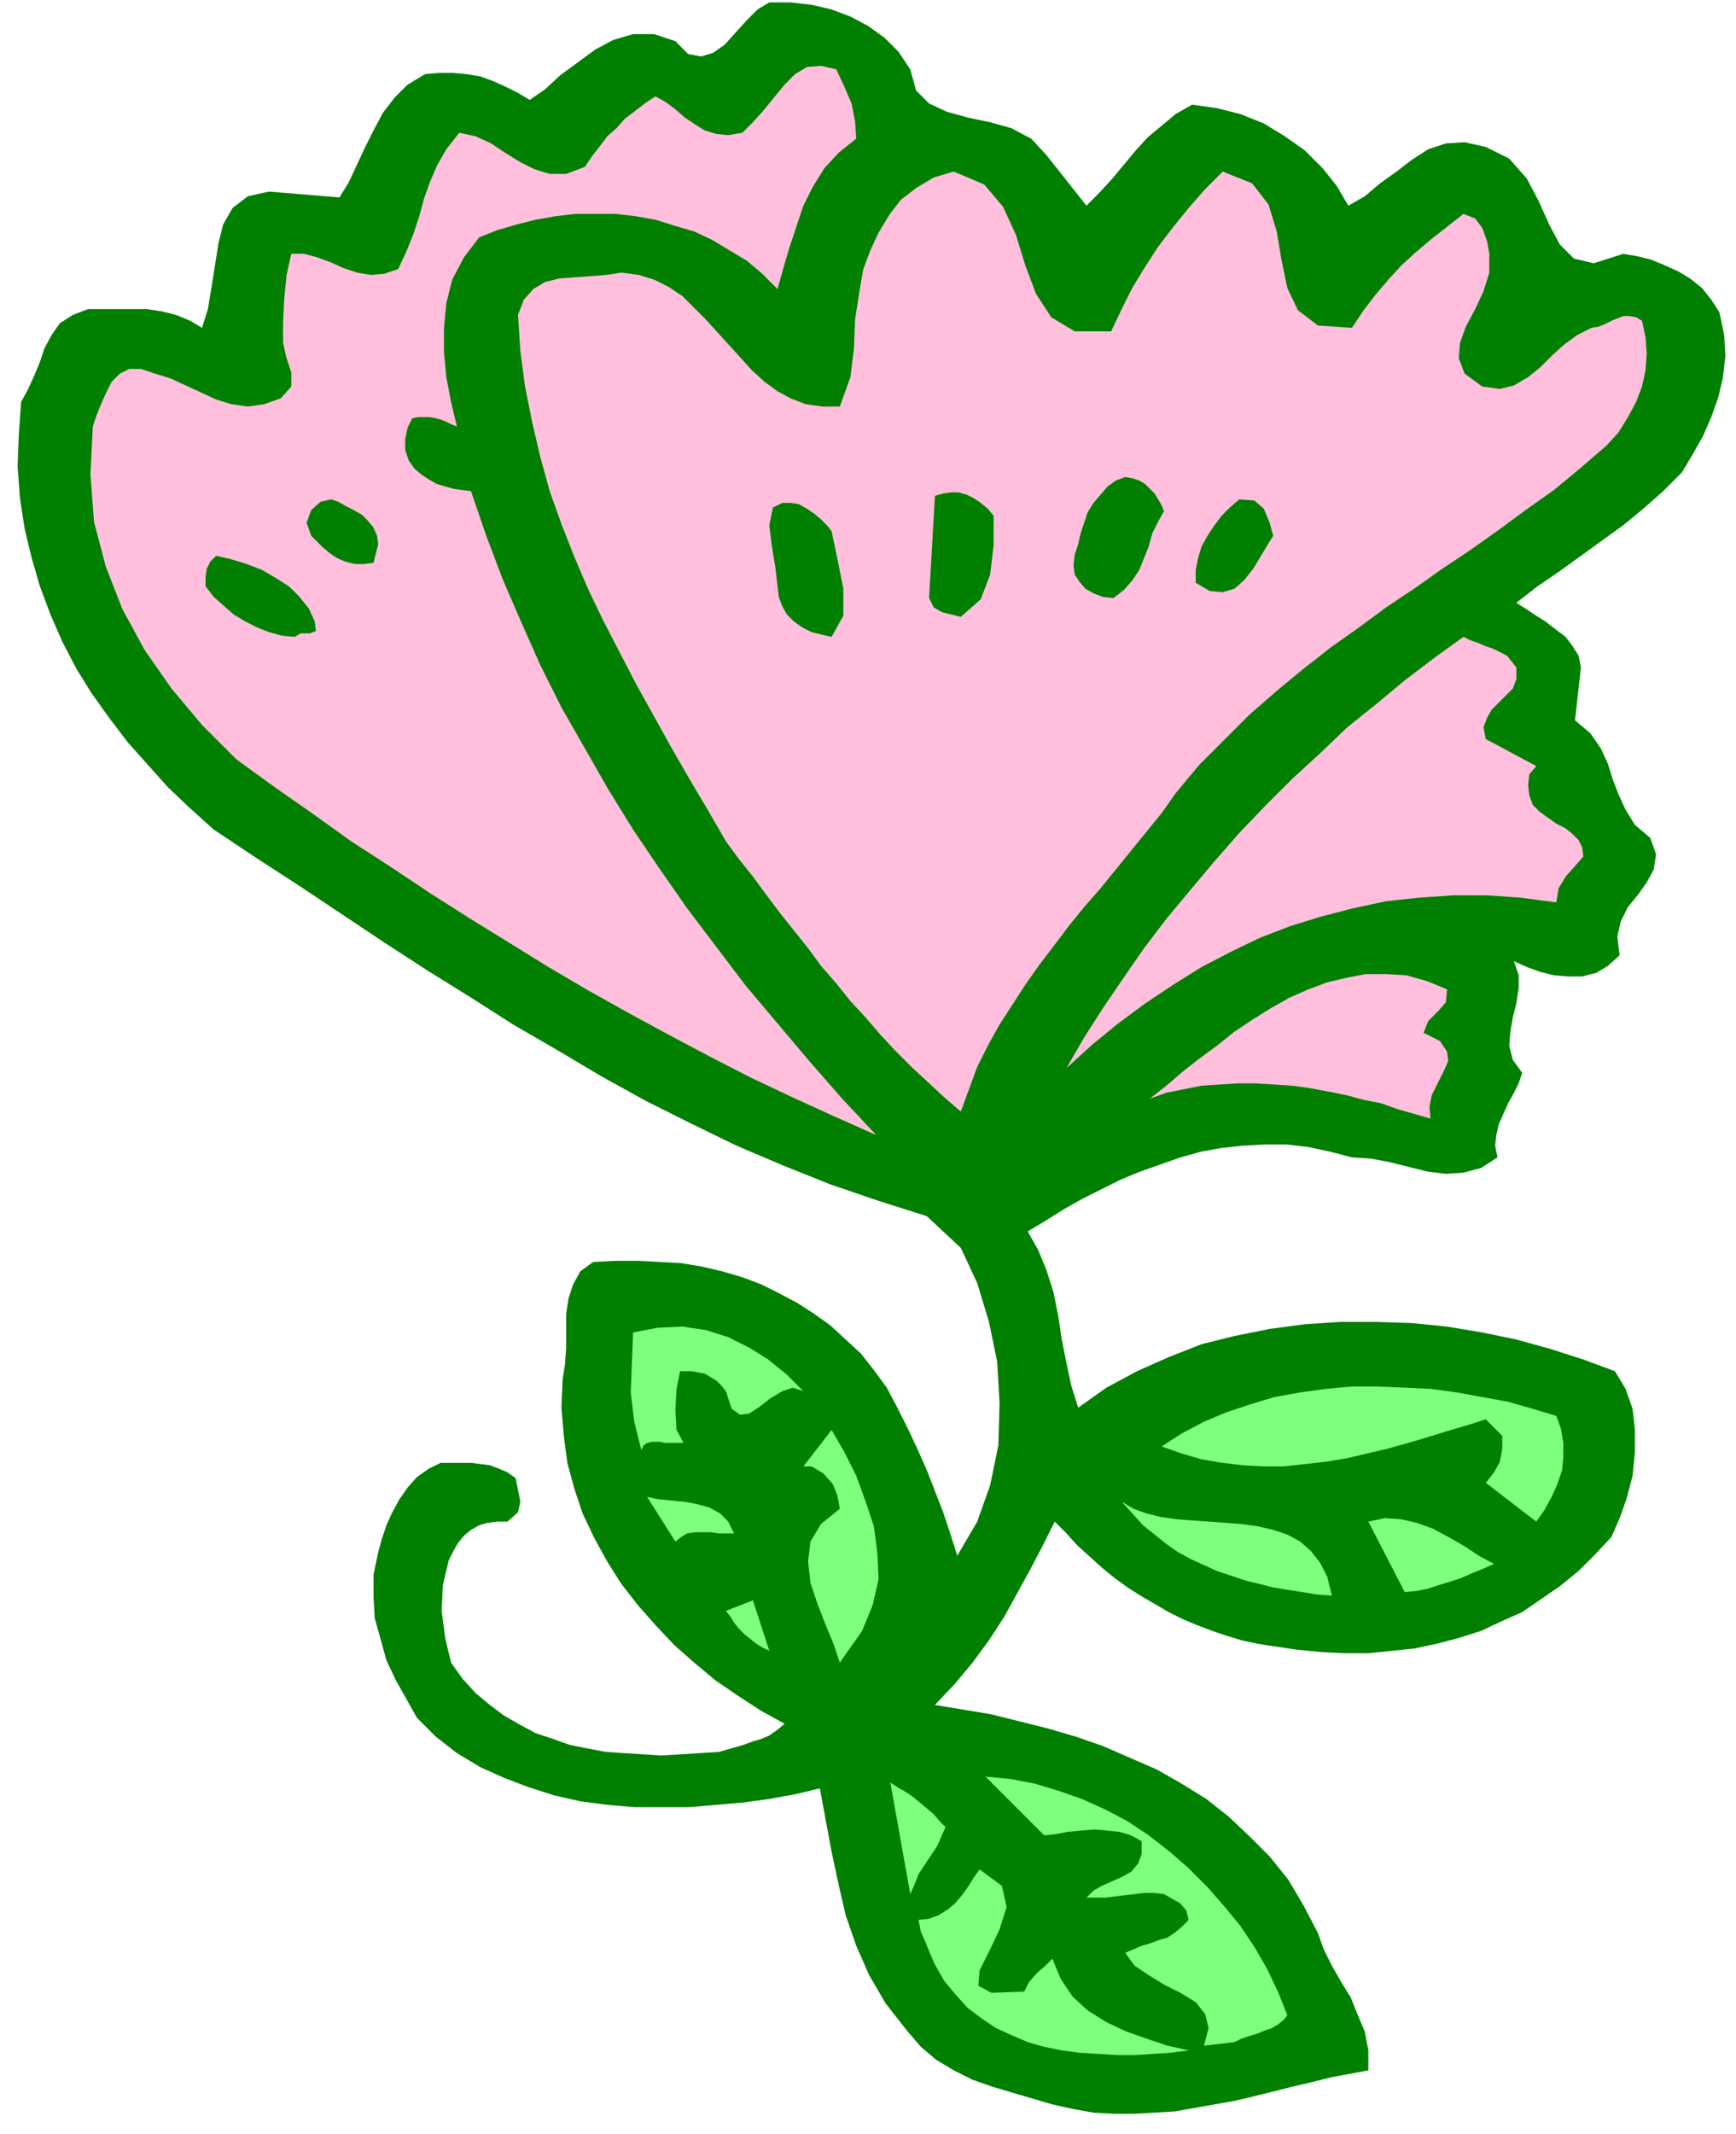
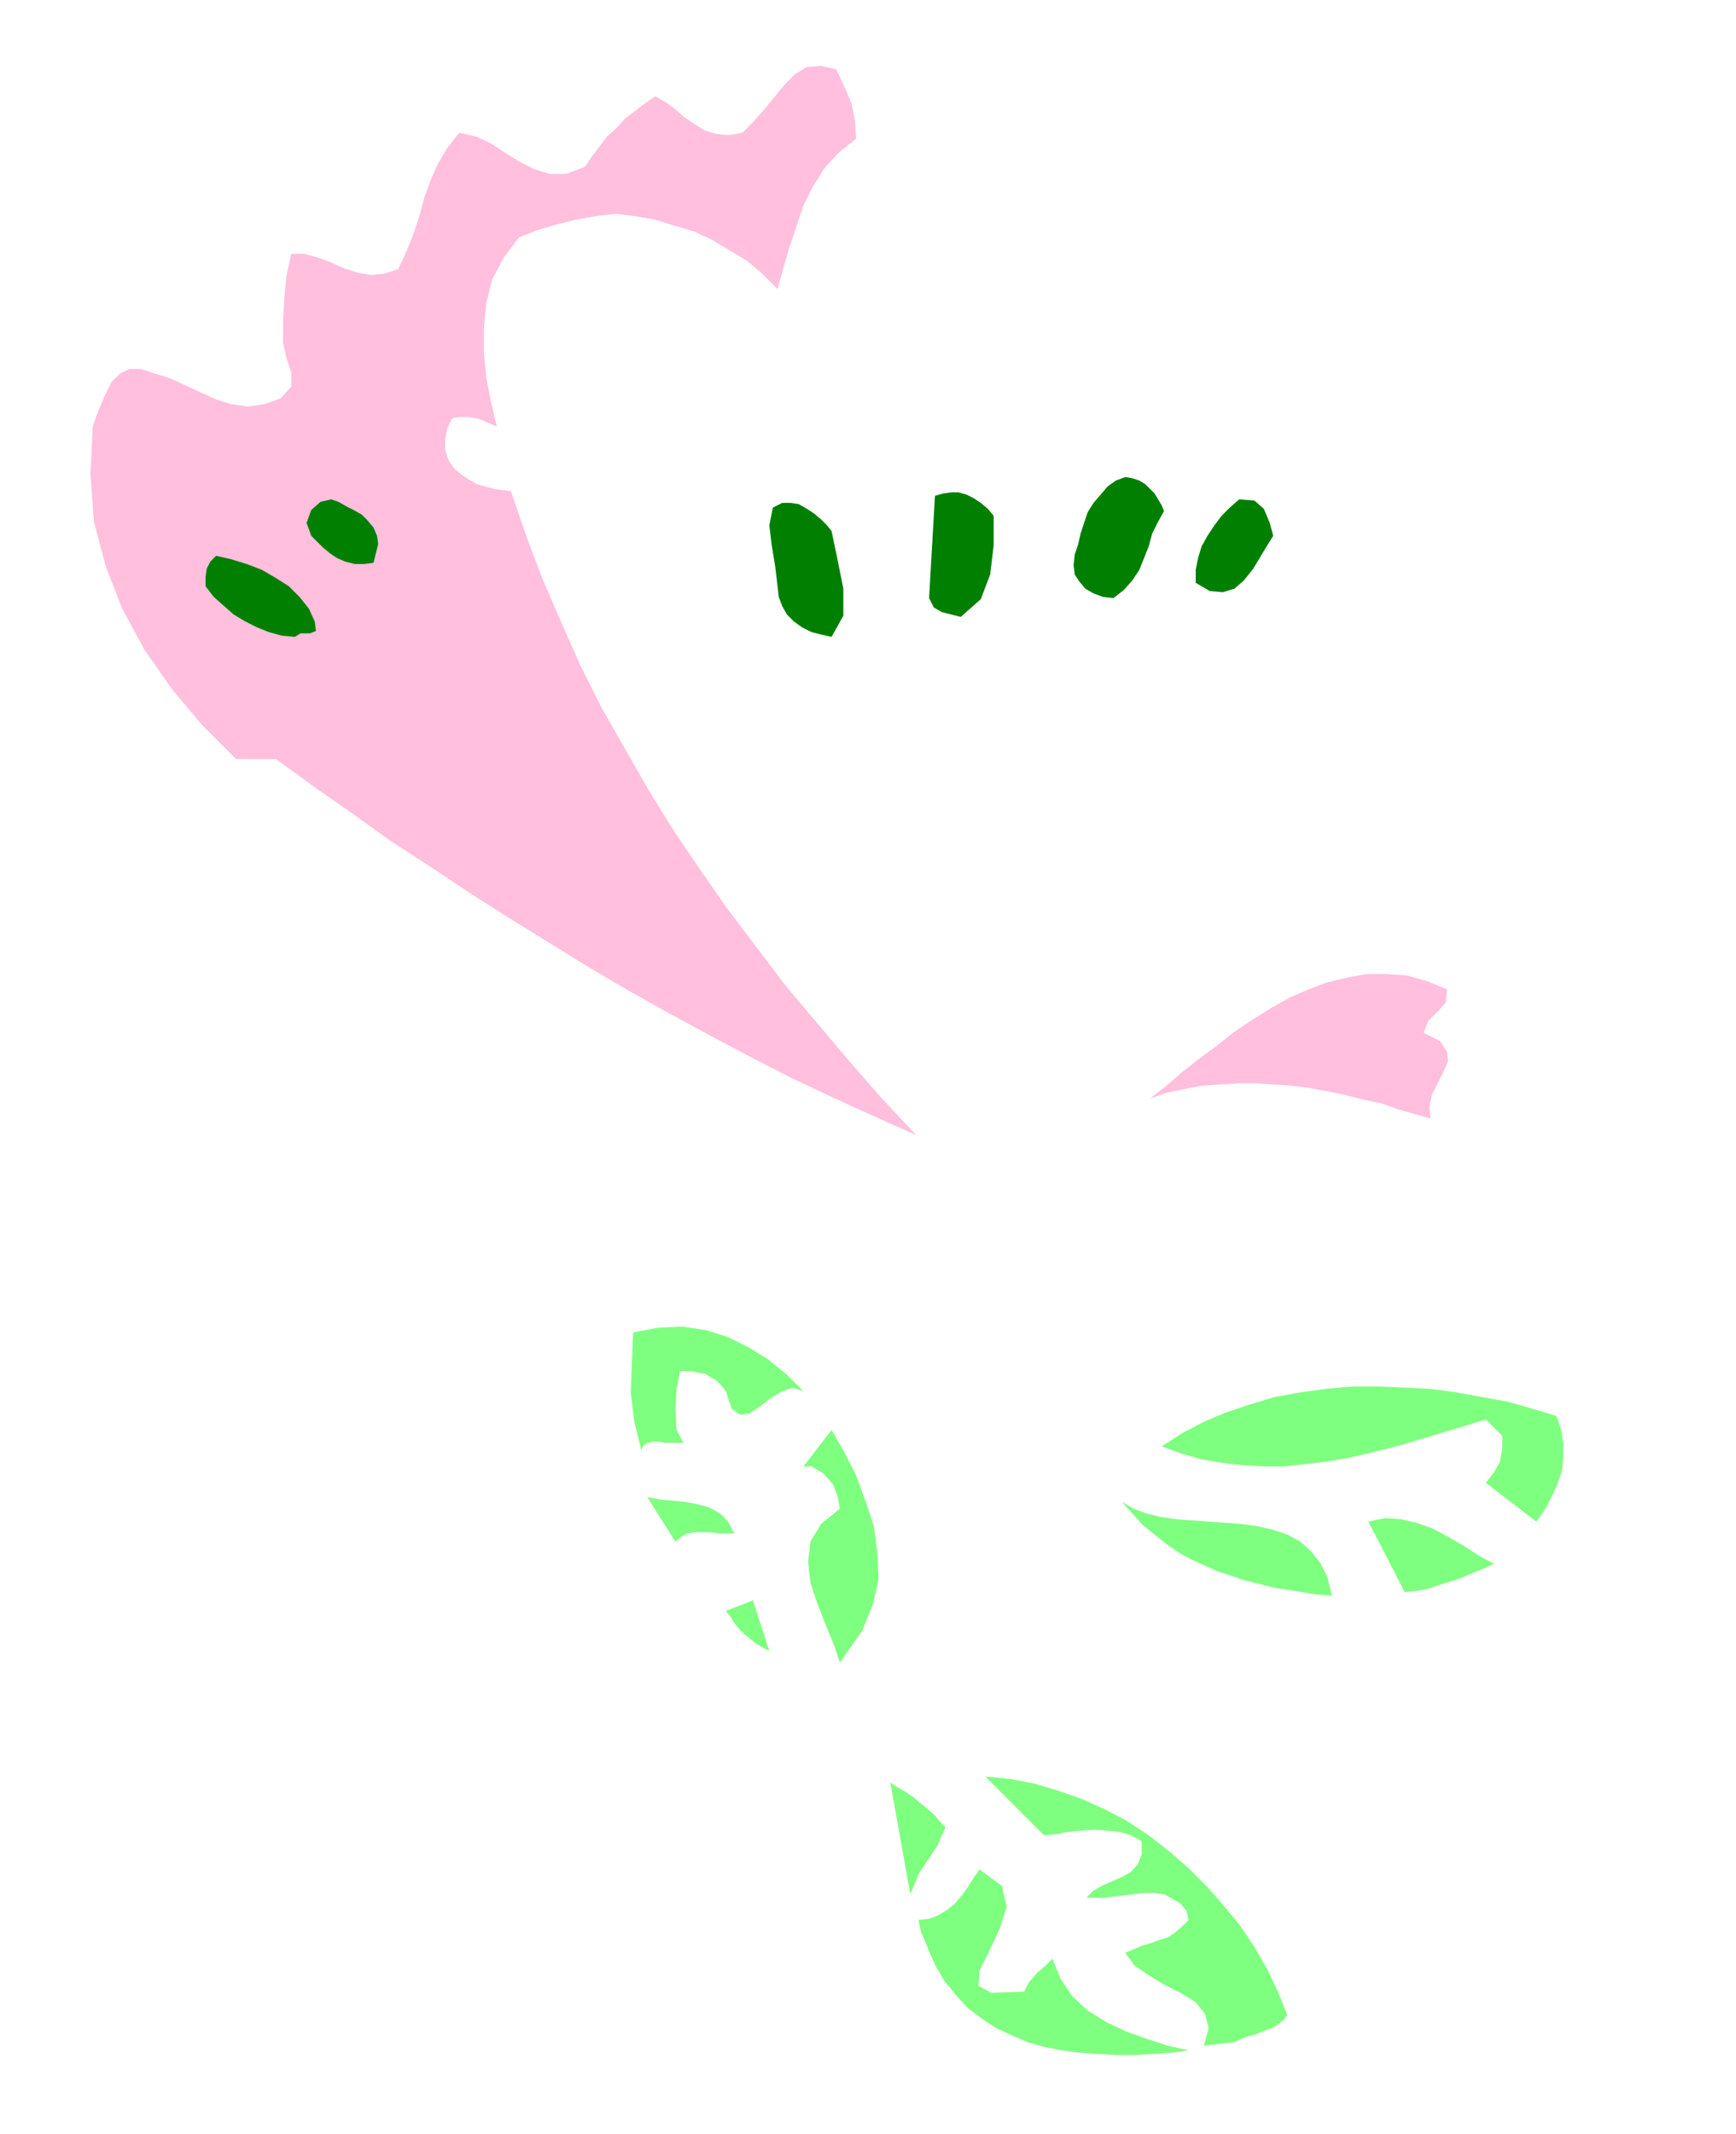
<svg xmlns="http://www.w3.org/2000/svg" width="1.478in" height="1.816in" fill-rule="evenodd" stroke-linecap="round" preserveAspectRatio="none" viewBox="0 0 1478 1816">
  <style>.pen1{stroke:none}.brush2{fill:#007f00}.brush4{fill:#ffbfdd}</style>
-   <path d="m772 1728-18-23-14-24-11-25-9-26-6-26-6-28-5-27-5-27-21 5-22 4-22 3-23 2-23 2h-47l-23-2-23-3-22-5-22-7-21-8-20-9-20-12-18-14-16-16-9-16-9-16-8-17-5-18-5-18-1-18v-19l4-19 3-11 4-12 5-11 6-11 7-10 8-9 10-7 10-5h26l8 1 8 1 8 3 7 3 7 5 2 10 2 10-2 9-9 8h-9l-8 1-7 2-7 4-6 5-5 6-4 7-4 8-5 21-1 22 3 23 5 21 10 14 11 12 12 10 12 9 14 8 13 7 15 5 14 5 15 3 16 3 15 1 16 1 16 1 17-1 16-1 16-1 7-2 7-2 7-2 8-3 7-2 7-3 7-5 6-5-20-11-20-13-19-13-18-15-17-15-16-17-15-17-14-18-12-19-11-20-10-21-7-21-6-22-3-23-2-24 1-24 2-13 1-14v-29l2-13 4-12 6-11 11-8 19-1h19l19 1 18 1 18 3 17 4 17 5 16 6 16 8 15 8 14 9 14 10 13 12 13 12 11 14 11 15 9 17 9 18 8 17 8 18 7 18 7 18 6 18 6 19 17-29 11-31 7-34 1-36-2-35-7-34-10-33-14-30-29-27-41-13-41-14-40-16-40-17-39-19-38-19-38-21-37-22-38-22-36-23-37-23-37-24-36-24-36-24-37-24-36-24-20-18-19-18-17-19-17-19-16-21-15-21-13-21-12-23-10-23-9-24-7-24-6-25-4-26-2-27 1-27 2-28 6-11 5-11 5-12 4-12 6-11 7-10 11-7 13-5h50l13 2 12 3 12 5 10 6 5-16 3-18 3-19 3-19 4-16 8-14 13-10 18-4 60 5 8-13 7-15 7-15 7-14 8-15 10-13 11-11 15-9 12-1h11l12 1 12 2 11 4 11 5 10 5 10 6 13-9 13-12 15-11 15-11 15-8 17-5h18l18 6 11 11 11 2 10-3 10-7 9-10 10-11 9-9 10-6h18l18 2 17 4 16 6 15 8 14 10 12 12 10 15 5 18 11 11 15 7 18 5 19 4 18 5 17 9 13 14 34 43 11-11 11-12 10-12 10-12 10-11 12-10 12-10 14-8 21 3 20 5 20 8 18 11 17 12 15 15 12 15 10 17 14-8 13-11 14-10 13-10 14-9 15-5 16-1 18 4 20 10 15 17 10 19 9 20 9 17 12 12 17 4 25-8 12 2 12 3 12 5 11 5 10 6 10 8 8 10 7 11 4 19 1 18-2 18-4 17-6 17-7 16-9 16-9 15-16 16-17 15-17 14-18 13-18 13-18 13-19 13-18 14 8 5 9 6 8 5 9 7 8 6 6 8 5 8 2 10-5 45 13 11 9 13 6 13 4 13 5 13 6 13 8 13 13 11 5 14-2 13-6 11-7 10-9 11-6 12-3 13 2 16-10 9-10 6-12 3h-12l-12-1-12-3-11-4-11-5 4 12v11l-2 13-3 12-2 12-1 12 3 12 8 11-3 9-4 8-5 9-4 9-4 9-2 9-1 9 2 10-14 9-15 4-15 1-16-2-16-4-16-4-16-3-16-1-19-5-19-4-18-2h-18l-19 1-18 2-17 3-18 5-17 6-17 6-17 7-16 8-16 8-16 9-16 10-15 9 9 16 7 17 6 19 4 20 3 20 4 20 4 19 6 19 24-17 26-14 27-12 28-11 28-7 30-6 30-4 30-2h30l31 1 30 3 30 5 29 6 29 8 28 9 27 10 9 15 6 17 2 18v19l-2 20-5 19-6 17-7 16-14 15-14 14-16 13-16 11-16 11-18 8-17 8-19 6-19 5-19 4-19 2-20 2h-20l-20-1-21-2-20-3-13-2-14-3-13-4-12-4-13-5-12-5-12-6-12-7-12-7-11-7-11-8-11-9-10-9-11-10-9-10-10-10-10 20-11 21-11 20-11 20-13 20-14 19-15 18-17 18 24 4 24 4 24 6 24 6 24 7 23 8 23 10 23 10 21 12 21 13 19 15 18 17 17 17 16 20 13 22 12 23 5 14 7 14 8 14 8 13 6 15 6 14 3 16v17l-16 3-16 3-16 4-17 4-16 4-16 4-17 4-17 3-17 3-17 3-17 1-17 1h-17l-18-1-17-3-18-4-17-5-17-5-17-5-17-6-16-8-15-9-13-11-12-14z" class="pen1 brush2" />
  <path d="m796 1672-4-9-4-10-4-9-2-10 9-1 8-3 8-5 6-5 6-7 5-7 5-8 5-7 19 14 4 18-6 19-9 19-8 16-1 13 11 6 28-1 4-8 7-8 7-6 6-6 7 17 10 15 13 12 16 10 17 8 17 6 18 6 18 4-15 2-15 1-16 1h-15l-16-1-16-1-15-2-15-3-14-4-14-6-13-6-12-8-12-9-10-11-10-12-8-14zm162-10 7-3 7-3 7-2 8-3 7-2 6-4 6-5 6-6-2-8-5-6-7-4-7-4-9-1h-8l-8 1-9 1-8 1-8 1h-16l6-6 7-4 9-4 9-4 7-4 6-7 3-8v-11l-9-5-10-3-10-1-11-1-12 1-11 1-10 2-10 1-50-50 21 2 21 4 20 6 20 7 20 9 19 10 18 12 18 14 16 14 16 16 14 16 14 17 12 18 11 19 9 19 8 20-3 4-5 4-5 3-6 2-7 3-7 2-6 2-6 3-26 3 4-15-3-12-8-10-13-8-14-7-13-8-12-8-8-11zm-200-145 6 4 7 4 6 4 6 5 6 5 6 5 5 6 5 5-4 9-3 7-4 6-4 6-4 6-4 6-3 8-4 9-17-95zm-43-233-2-11-4-10-8-9-10-6h-7l24-31 11 19 10 20 8 22 7 21 3 23 1 22-5 22-9 22-19 27-5-15-7-17-7-18-6-18-2-18 2-17 9-15 16-13zm-97 87 23-9 14 43-6-3-5-3-5-4-5-4-5-5-4-5-3-5-4-5zm337-93 10 6 11 4 12 3 14 2 13 1 14 1 14 1 14 1 14 2 13 3 12 4 11 6 9 8 8 10 6 12 4 16-13-1-12-2-13-2-12-2-12-3-12-3-12-4-12-4-11-5-11-5-11-6-10-7-10-8-10-8-9-10-9-10zm210 17 14-3 14 1 13 3 14 5 13 7 14 8 12 8 13 7-9 4-10 4-9 4-9 3-10 3-9 3-10 2-10 1-31-60zm-614-21 10 2 10 1 11 1 11 2 11 3 9 5 7 7 5 10h-13l-7-1h-13l-7 1-5 3-5 4-24-38zm714-12 7-9 5-9 2-11v-11l-14-14-16 5-17 5-16 5-17 5-18 5-17 4-17 4-18 3-18 2-18 2h-17l-18-1-17-2-18-3-17-5-17-6 17-11 19-10 19-8 21-7 20-6 22-4 22-3 22-2h22l23 1 22 1 22 3 22 4 22 4 21 6 20 6 4 11 2 12v12l-1 11-4 12-5 11-6 11-7 10-43-33zm-726-128 21-4 21-1 20 3 19 6 18 9 16 10 16 13 14 14-9-3-9 3-10 6-9 7-9 6-8 1-7-5-5-15-4-5-4-4-5-3-5-3-6-1-5-1h-10l-3 15-1 18 1 17 6 11h-16l-5-1h-5l-5 1-3 2-2 4-6-24-3-25 1-25 1-26z" class="pen1" style="fill:#7fff7f" />
-   <path d="m201 646-29-29-26-31-23-33-19-35-14-36-10-38-3-40 2-41 3-9 4-10 4-9 5-10 7-7 8-4h10l12 4 13 4 13 6 13 6 13 6 13 4 14 2 14-2 14-5 9-10v-12l-4-12-3-13v-18l1-20 2-20 4-18h11l11 3 11 4 11 5 12 4 12 2 11-1 12-4 7-15 6-15 5-15 4-15 5-14 6-14 8-14 11-14 14 3 13 6 12 8 13 8 12 6 13 4h14l16-6 6-9 7-9 6-8 8-7 7-8 8-6 9-7 9-6 9 5 8 6 8 7 9 6 8 5 10 3 10 1 12-2 9-9 9-10 9-11 9-11 9-9 10-6 12-1 13 3 7 15 6 14 3 15 1 15-15 12-12 13-10 16-8 16-6 18-6 18-5 17-5 18-13-13-13-11-15-9-15-9-15-7-17-5-16-5-17-3-17-2h-34l-17 2-17 3-16 4-17 5-15 6-13 17-10 19-5 20-2 21v21l2 21 4 21 5 21-5-2-4-2-5-2-4-1-5-1h-10l-5 1-4 8-2 10v9l3 9 5 7 6 5 6 4 7 4 7 2 7 2 7 1 8 1 13 38 14 37 16 37 16 36 18 36 20 35 20 35 21 34 23 34 23 33 25 33 25 33 27 32 27 32 28 32 29 31-36-16-35-16-36-17-35-18-34-18-35-19-34-19-34-20-34-21-34-21-33-21-33-22-34-22-32-23-33-23-33-24zm778 289 14-11 14-12 14-11 15-11 15-12 15-10 16-10 16-9 16-7 16-6 17-4 16-3h17l17 1 18 5 17 7-1 11-7 8-8 8-4 10 14 7 6 9 1 8-4 9-5 10-5 10-2 10 1 10-14-4-14-4-14-5-15-3-15-4-15-3-16-3-15-2-15-1-16-1h-15l-16 1-15 1-15 3-15 3-14 5z" class="pen1 brush4" />
-   <path d="m618 716-15-26-16-27-15-26-15-27-15-27-14-27-14-27-13-27-12-28-11-28-10-28-8-29-7-30-6-30-4-30-2-31 5-13 8-9 10-6 12-3 13-1 14-1 13-1 13-2 15 2 13 4 12 6 12 8 10 10 10 10 10 11 10 11 10 11 9 10 11 10 11 8 11 6 13 5 14 2h15l9-25 3-24 1-25 4-26 3-17 6-16 7-15 9-15 10-13 13-10 15-9 17-5 26 11 16 19 11 24 8 26 9 24 13 20 20 12h31l9-19 9-18 11-18 11-17 13-17 13-16 14-16 15-15 25 10 14 18 7 23 4 24 5 24 9 19 17 13 29 2 10-15 10-13 11-13 11-12 12-11 13-11 14-11 14-11 10 4 6 8 4 11 2 11v16l-5 16-7 15-8 15-5 14-1 13 5 13 15 11 15 2 12-3 12-7 11-9 10-10 10-9 11-8 12-6 6-1 5-2 6-3 5-2 5-2h5l6 1 5 3 3 14 1 14-1 14-3 14-5 13-7 13-8 13-10 11-22 19-23 19-24 17-23 17-24 17-24 16-24 17-24 16-23 17-24 17-23 18-23 19-23 20-21 21-22 22-20 24-12 17-13 16-13 16-13 16-13 16-14 16-13 16-12 16-13 17-12 17-11 17-11 17-10 18-9 18-7 19-7 19-14-12-14-13-14-13-14-14-13-14-12-14-13-14-12-15-13-15-11-15-12-15-12-15-12-16-11-15-12-15-11-15zm628-174 6 3 6 2 7 3 6 2 6 3 6 3 4 5 4 5v10l-3 8-6 6-6 6-6 6-4 7-3 8 2 10 43 23-6 7-1 9 1 9 3 8 6 6 7 5 7 5 8 4 6 5 5 5 3 6 1 8-7 8-8 9-6 10-2 12-30-4-29-2h-29l-29 2-28 3-28 6-27 7-26 8-26 10-25 12-25 13-24 15-24 16-23 17-22 18-22 20 15-26 16-25 17-25 18-26 19-25 20-24 21-25 21-24 22-23 23-23 24-22 23-22 25-20 24-20 25-19 25-18z" class="pen1 brush4" />
+   <path d="m201 646-29-29-26-31-23-33-19-35-14-36-10-38-3-40 2-41 3-9 4-10 4-9 5-10 7-7 8-4h10l12 4 13 4 13 6 13 6 13 6 13 4 14 2 14-2 14-5 9-10v-12l-4-12-3-13v-18l1-20 2-20 4-18h11l11 3 11 4 11 5 12 4 12 2 11-1 12-4 7-15 6-15 5-15 4-15 5-14 6-14 8-14 11-14 14 3 13 6 12 8 13 8 12 6 13 4h14l16-6 6-9 7-9 6-8 8-7 7-8 8-6 9-7 9-6 9 5 8 6 8 7 9 6 8 5 10 3 10 1 12-2 9-9 9-10 9-11 9-11 9-9 10-6 12-1 13 3 7 15 6 14 3 15 1 15-15 12-12 13-10 16-8 16-6 18-6 18-5 17-5 18-13-13-13-11-15-9-15-9-15-7-17-5-16-5-17-3-17-2l-17 2-17 3-16 4-17 5-15 6-13 17-10 19-5 20-2 21v21l2 21 4 21 5 21-5-2-4-2-5-2-4-1-5-1h-10l-5 1-4 8-2 10v9l3 9 5 7 6 5 6 4 7 4 7 2 7 2 7 1 8 1 13 38 14 37 16 37 16 36 18 36 20 35 20 35 21 34 23 34 23 33 25 33 25 33 27 32 27 32 28 32 29 31-36-16-35-16-36-17-35-18-34-18-35-19-34-19-34-20-34-21-34-21-33-21-33-22-34-22-32-23-33-23-33-24zm778 289 14-11 14-12 14-11 15-11 15-12 15-10 16-10 16-9 16-7 16-6 17-4 16-3h17l17 1 18 5 17 7-1 11-7 8-8 8-4 10 14 7 6 9 1 8-4 9-5 10-5 10-2 10 1 10-14-4-14-4-14-5-15-3-15-4-15-3-16-3-15-2-15-1-16-1h-15l-16 1-15 1-15 3-15 3-14 5z" class="pen1 brush4" />
  <path d="m662 499-2-17-3-18-2-17 3-15 8-4h7l7 1 7 4 6 4 6 5 5 5 4 5 5 24 5 25v23l-10 18-9-2-8-2-8-4-7-5-6-6-4-7-3-8-1-9zm-487 0v-8l1-7 3-6 5-5 13 3 13 4 13 5 12 7 11 7 9 9 8 10 5 11 1 8-5 2h-8l-5 3-11-1-11-3-10-4-10-5-10-6-8-7-9-8-7-9zm616 10 5-87 7-2 7-1h6l7 2 6 3 6 4 6 5 5 6v25l-3 25-8 21-17 15-8-2-8-2-7-4-4-8zm127-46 2-9 3-9 3-9 5-8 6-7 6-7 7-5 8-3 6 1 6 2 5 3 4 4 4 4 3 5 3 5 2 5-5 9-5 10-3 11-4 10-4 10-6 9-7 8-9 7-9-1-8-3-7-4-5-6-4-6-1-8 1-9 3-9zm100 33v-11l2-10 3-10 5-9 6-9 6-8 7-7 8-7 13 1 8 7 5 12 3 11-5 8-6 10-6 10-8 10-8 7-10 3-11-1-12-7zm-753-40-4-11 4-11 8-7 9-2 6 2 7 4 6 3 7 4 5 5 5 6 3 7 1 7-4 16-8 1h-8l-8-2-7-3-6-4-6-5-5-5-5-5z" class="pen1 brush2" />
</svg>